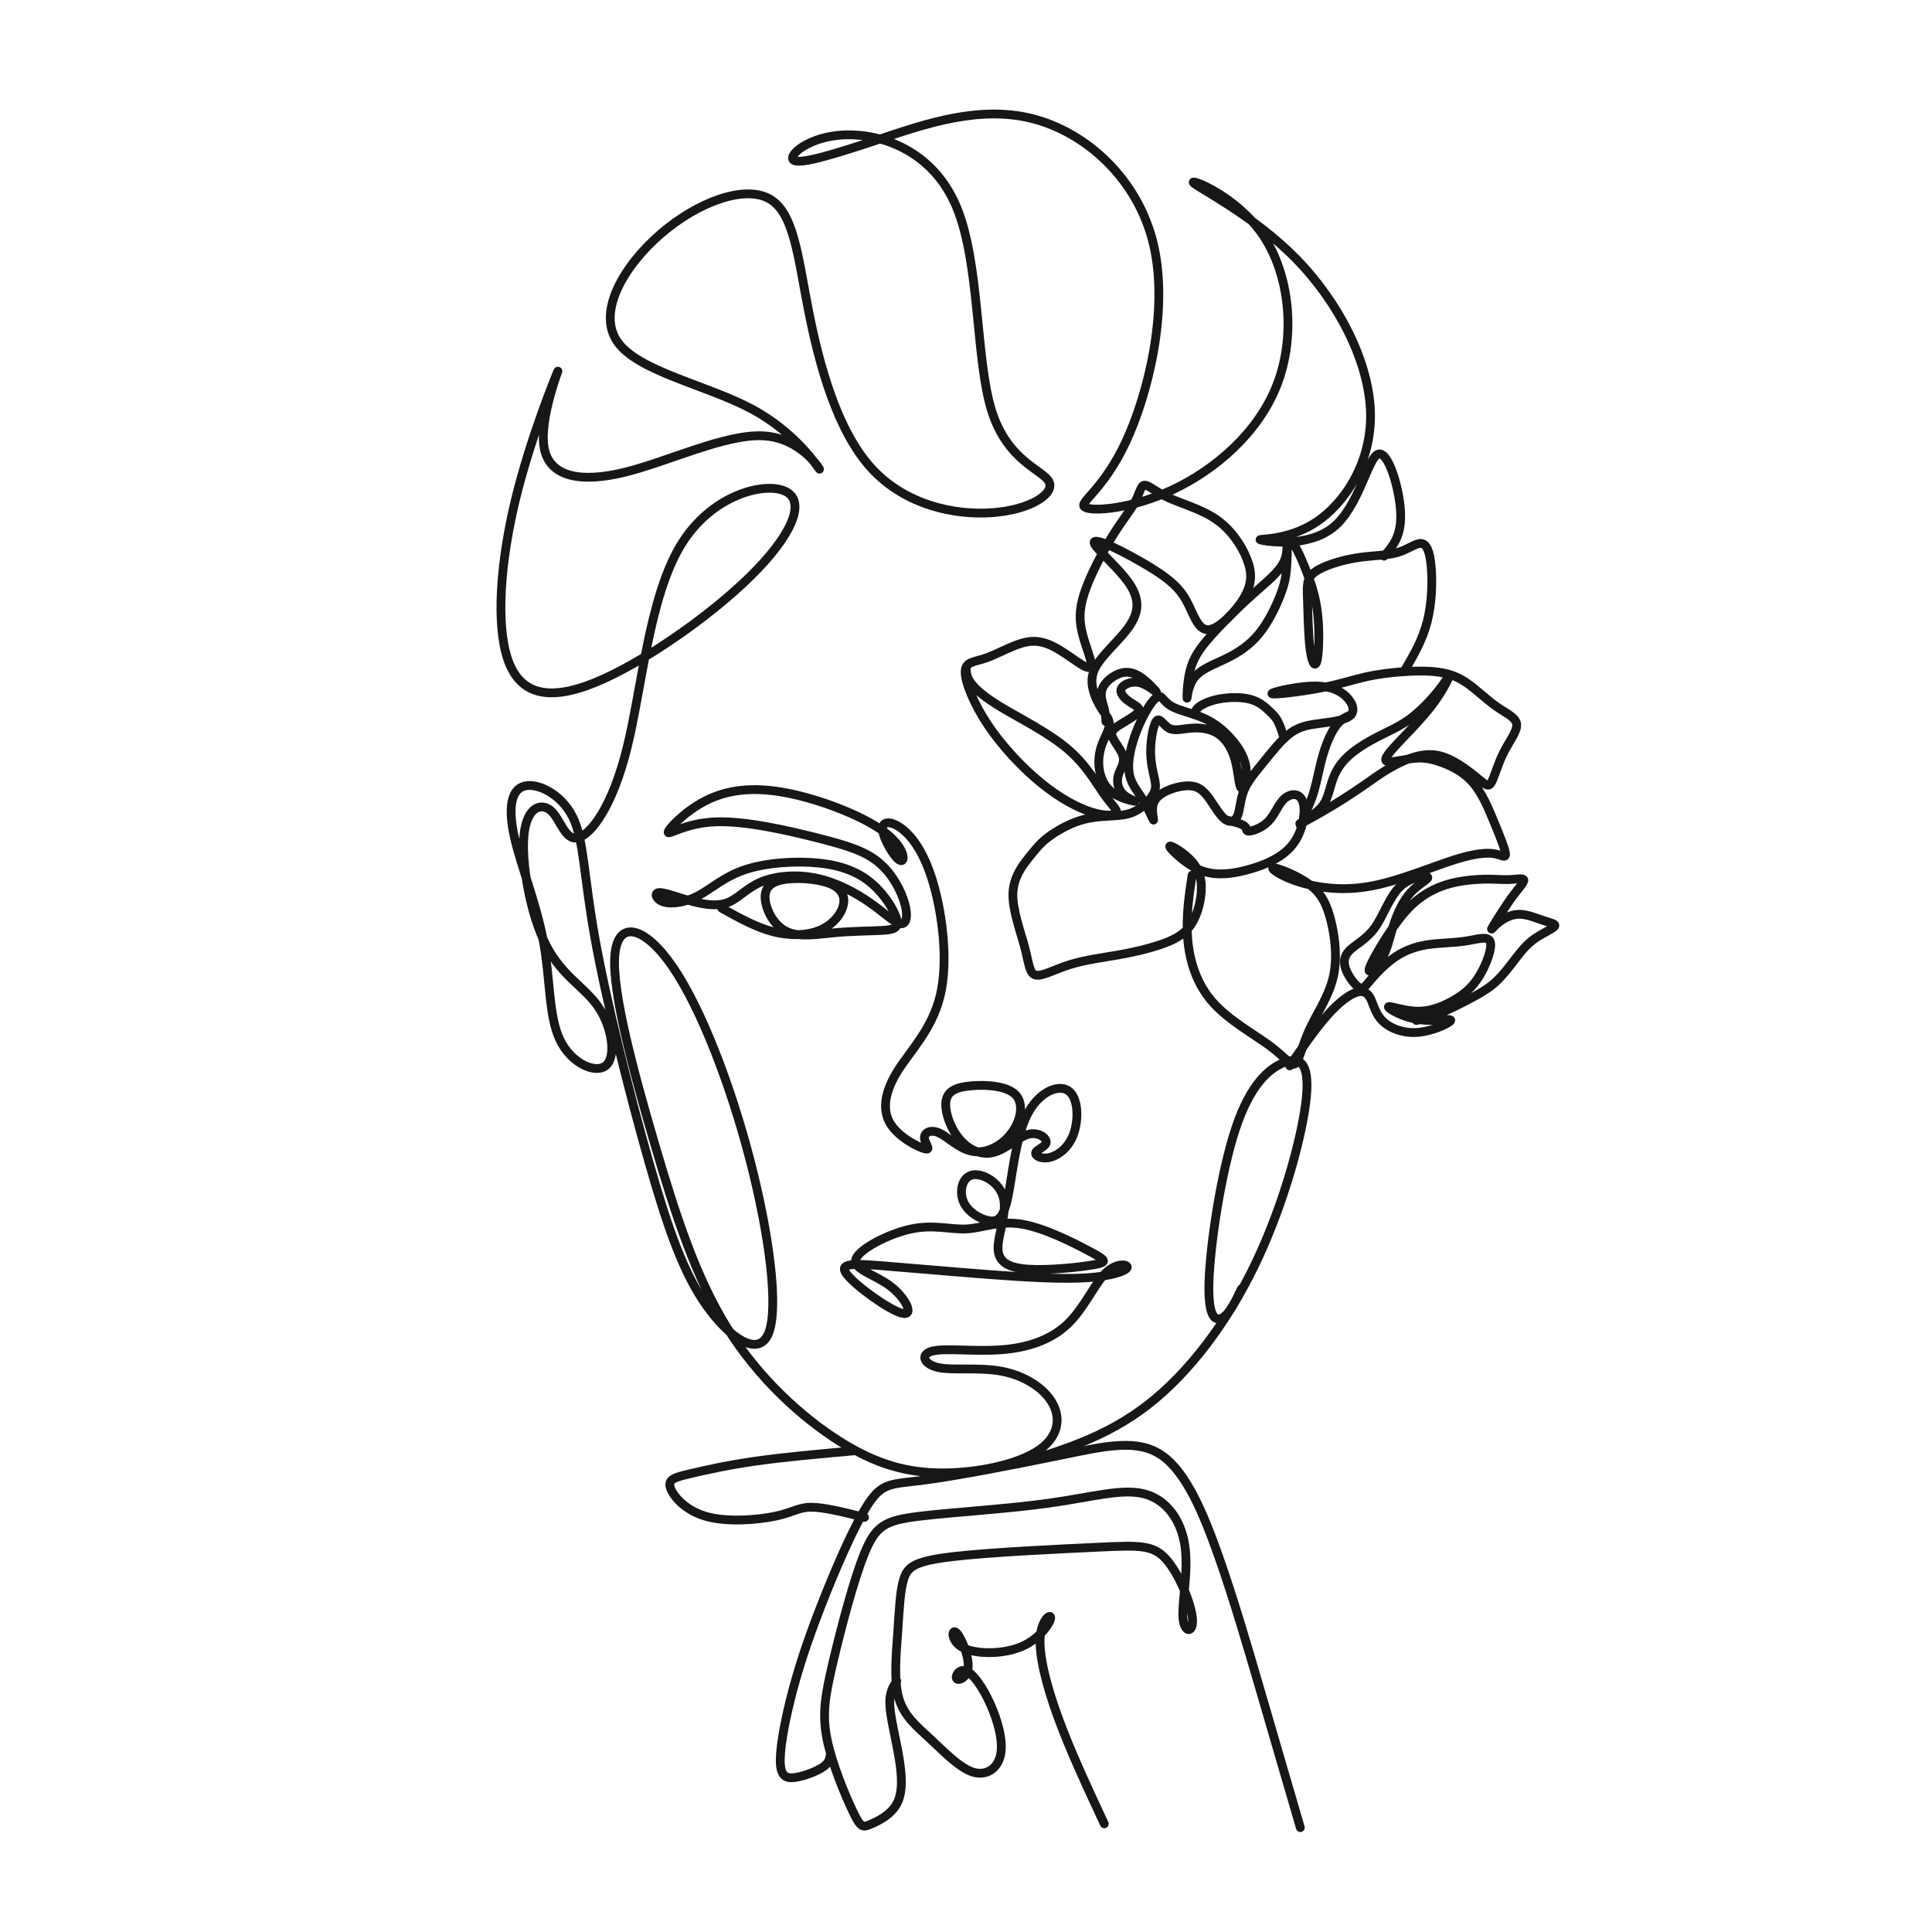
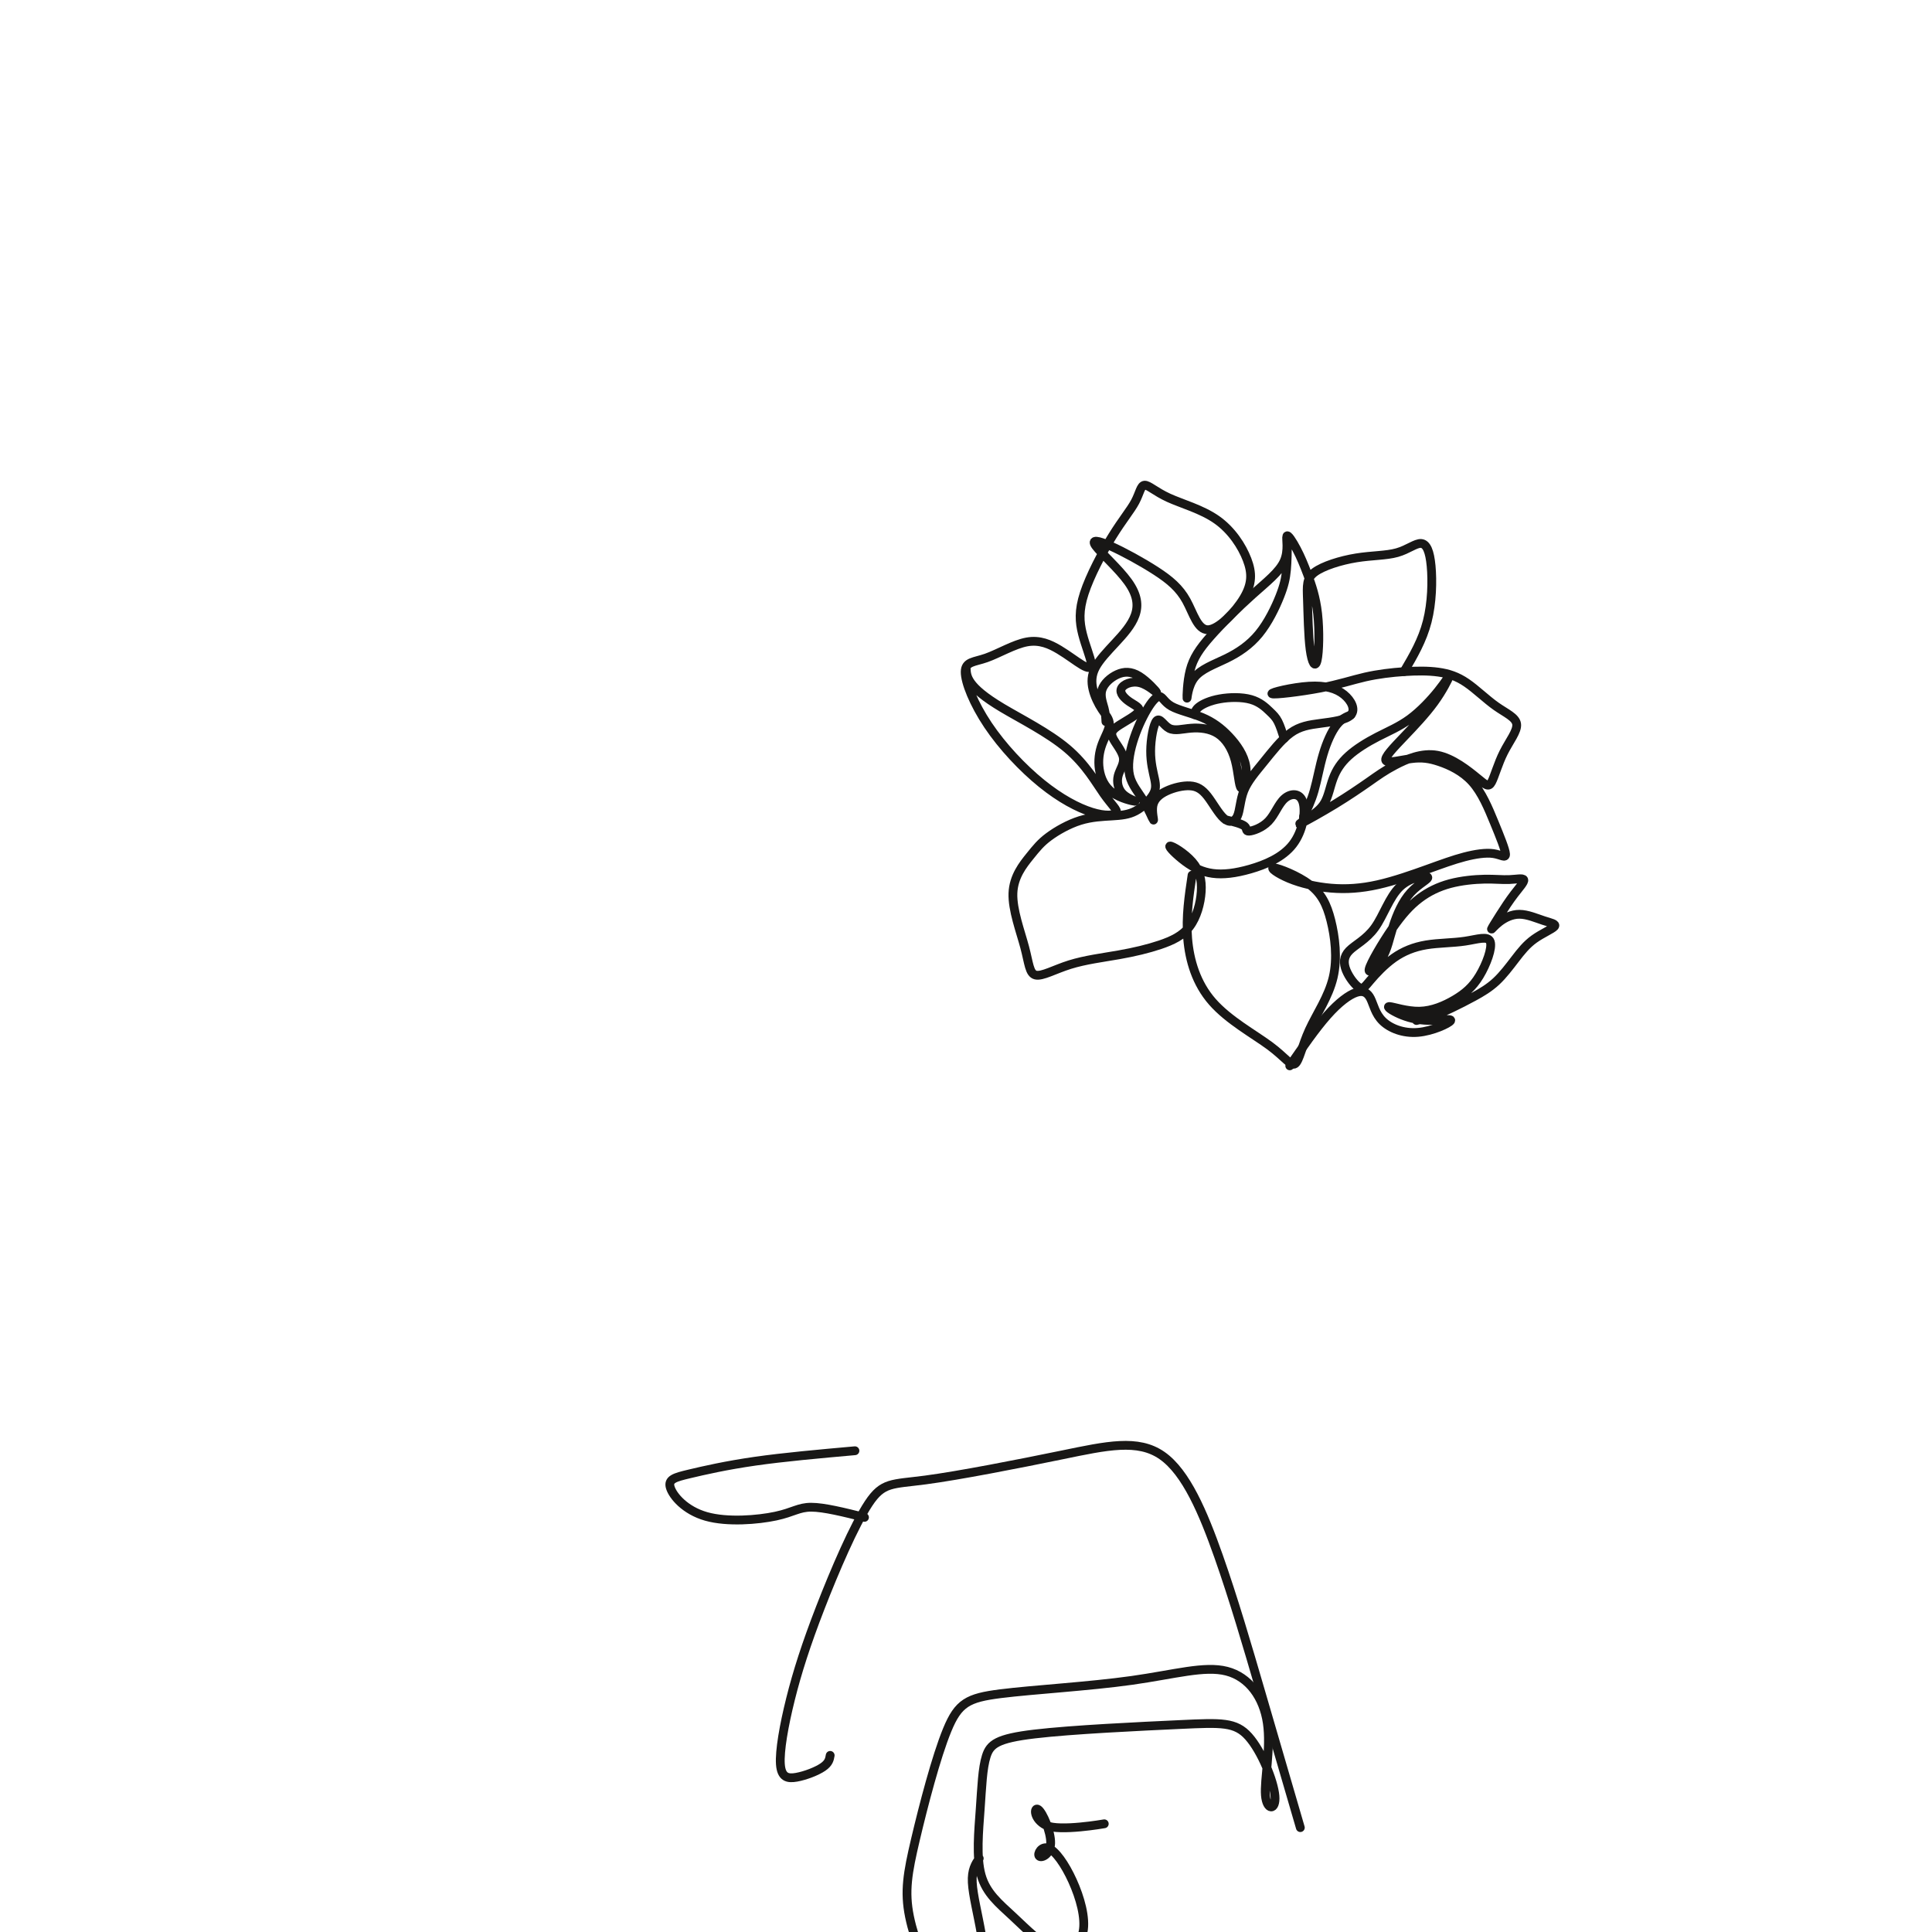
<svg xmlns="http://www.w3.org/2000/svg" id="Folie" viewBox="0 0 621.2 621.2">
  <defs>
    <style>.cls-1{fill:none;stroke:#181716;stroke-linecap:round;stroke-linejoin:round;stroke-width:2.83px;}</style>
  </defs>
-   <path class="cls-1" d="m445.03,178.82c2.86-3.26,5.71-6.53,5.3-14.28-.41-7.75-4.08-19.99-7.34-18.46-3.26,1.53-6.12,16.83-14.28,23.46-8.16,6.63-21.62,4.59-23.36,4.08-1.73-.51,8.26.51,17.65-5.61,9.38-6.12,18.16-19.38,17.65-35.6-.51-16.22-10.3-35.39-24.07-49.37-13.77-13.97-31.52-22.75-32.84-24.28-1.33-1.53,13.77,4.18,22.34,16.83,8.57,12.65,10.61,32.23,4.59,47.94-6.02,15.71-20.1,27.54-33.46,33.86s-26.01,7.14-28.36,5.71c-2.35-1.43,5.61-5.1,12.95-20.6,7.34-15.5,14.08-42.84,9.08-63.95-5-21.11-21.72-36.01-38.86-40.39-17.14-4.39-34.68,1.73-49.06,6.53s-25.6,8.26-27.74,6.83c-2.14-1.43,4.79-7.75,16.52-8.16,11.73-.41,28.25,5.1,35.8,23.15,7.55,18.05,6.12,48.65,11.22,65.28,5.1,16.63,16.73,19.28,18.56,23.15,1.84,3.88-6.12,8.98-18.15,9.89-12.04.92-28.15-2.35-39.07-14.38s-16.63-32.84-20.1-50.39c-3.47-17.54-4.69-31.82-12.75-36.21-8.06-4.39-22.95,1.12-34.78,11.32-11.83,10.2-20.6,25.09-13.97,34.68,6.63,9.59,28.66,13.87,43.15,21.62,14.48,7.75,21.42,18.97,21.83,19.38.41.41-5.71-10-17.95-10.71-12.24-.71-30.6,8.26-44.78,11.73-14.18,3.47-24.17,1.43-25.8-7.96-1.63-9.38,5.1-26.11,4.38-24.48-.71,1.63-8.87,21.62-13.67,41.51-4.79,19.89-6.22,39.68-2.45,50.9,3.77,11.22,12.75,13.87,28.05,7.65,15.3-6.22,36.93-21.32,50.08-34.27,13.16-12.95,17.85-23.77,11.42-27.13-6.43-3.37-23.97.71-33.97,17.34-10,16.63-12.44,45.8-17.14,64.87-4.69,19.07-11.63,28.05-15.81,29.07-4.18,1.02-5.61-5.92-8.67-8.67-3.06-2.75-7.75-1.33-8.67,7.65-.92,8.98,1.94,25.5,7.04,35.5s12.44,13.46,16.83,19.89c4.38,6.43,5.81,15.81,2.55,18.77-3.26,2.96-11.22-.51-14.89-8.16-3.67-7.65-3.06-19.48-5.3-31.62s-7.34-24.58-9.38-33.76c-2.04-9.18-1.02-15.1,3.26-16.22,4.28-1.12,11.83,2.55,15.51,9.89,3.67,7.34,3.47,18.36,7.14,38.86,3.67,20.5,11.22,50.49,17.44,72.32,6.22,21.83,11.12,35.5,18.36,45.8,7.24,10.3,16.83,17.24,20.09,8.98s.21-31.72-6.02-55.69c-6.22-23.97-15.61-48.45-24.68-61.81-9.08-13.36-17.85-15.61-18.77-3.88-.92,11.73,6.02,37.43,12.75,60.38,6.73,22.95,13.26,43.15,23.46,59.47,10.2,16.32,24.07,28.76,36.01,36.31,11.94,7.55,21.93,10.2,33.15,10.2s23.66-2.65,30.4-6.94c6.73-4.28,7.75-10.2,5.1-15.2s-8.97-9.08-16.32-10.51c-7.34-1.43-15.71-.2-20.5-1.22-4.79-1.02-6.02-4.28-1.94-5.3,4.08-1.02,13.46.2,21.93-.41,8.47-.61,16.01-3.06,21.42-8.16,5.41-5.1,8.67-12.85,12.24-16.42,3.57-3.57,7.45-2.96,7.04-1.84-.41,1.12-5.1,2.75-12.96,3.26-7.85.51-18.87-.1-31.11-1.02s-25.71-2.14-34.88-2.86c-9.18-.71-14.08-.92-11.12,2.86,2.96,3.77,13.77,11.53,17.75,12.44,3.98.92,1.12-5-3.88-8.77s-12.14-5.41-11.02-8.67c1.12-3.26,10.51-8.16,17.85-9.69s12.65.31,17.85,0c5.2-.31,10.3-2.75,17.65-1.53,7.34,1.22,16.93,6.12,22.03,8.87,5.1,2.75,5.71,3.37,1.12,4.18s-14.38,1.84-20.91,1.43c-6.53-.41-9.79-2.24-9.89-6.63-.1-4.39,2.96-11.32,1.73-16.32-1.22-5-6.73-8.06-10-7.34-3.26.71-4.28,5.2-2.86,8.57s5.3,5.61,8.16,6.12c2.86.51,4.69-.71,6.12-7.45,1.43-6.73,2.45-18.97,6.12-26.42,3.67-7.45,10-10.1,13.26-7.96s3.47,9.08,1.84,13.77c-1.63,4.69-5.1,7.14-7.85,7.75-2.75.61-4.79-.61-4.39-1.63.41-1.02,3.26-1.84,3.37-3.26.1-1.43-2.55-3.47-5.81-2.55-3.27.92-7.14,4.79-11.12,5.81-3.98,1.02-8.06-.82-11.02-4.39-2.96-3.57-4.79-8.87-4.28-12.14.51-3.26,3.37-4.49,8.16-4.9,4.79-.41,11.53,0,14.28,2.96,2.75,2.96,1.53,8.47-1.53,12.44-3.06,3.98-7.96,6.43-12.24,5.71-4.29-.71-7.96-4.59-10.81-5.92-2.86-1.33-4.9-.1-4.79,1.63.1,1.73,2.35,3.98.21,3.47s-8.67-3.77-11.32-8.36c-2.65-4.59-1.43-10.51,2.65-16.93,4.08-6.43,11.02-13.36,13.57-24.17,2.55-10.81.71-25.5-2.14-35.5s-6.73-15.3-10.2-17.95c-3.47-2.65-6.53-2.65-6.22.41s3.98,9.18,5.71,9.79c1.73.61,1.53-4.28-5.41-9.38-6.94-5.1-20.6-10.4-31.52-12.44-10.91-2.04-19.07-.82-25.81,2.65-6.73,3.47-12.04,9.18-11.93,10.1.1.92,5.61-2.96,15.1-3.37,9.49-.41,22.95,2.65,32.64,5.1,9.69,2.45,15.61,4.28,19.99,7.96,4.39,3.67,7.24,9.18,8.36,13.26,1.12,4.08.51,6.73-1.43,6.43-1.94-.31-5.2-3.57-9.89-6.83-4.69-3.26-10.81-6.53-17.24-7.85s-13.16-.71-17.85,1.33c-4.69,2.04-7.35,5.51-11.02,6.73s-8.36.2-12.54-1.02c-4.18-1.22-7.85-2.65-9.28-2.35-1.43.31-.61,2.35,1.94,3.06,2.55.71,6.83.1,11.02-2.14,4.18-2.24,8.26-6.12,15.1-8.36,6.83-2.24,16.42-2.86,23.87-2.04,7.45.82,12.75,3.06,16.93,6.73,4.18,3.67,7.24,8.77,7.85,11.53.61,2.75-1.22,3.16-4.9,3.37-3.67.2-9.18.2-14.79.71-5.61.51-11.32,1.53-15.4-.2s-6.53-6.22-7.14-9.69c-.61-3.47.61-5.92,4.79-6.94,4.18-1.02,11.32-.61,15.5.92,4.18,1.53,5.41,4.18,4.69,7.14-.71,2.96-3.37,6.22-7.45,7.96-4.08,1.73-9.59,1.94-15.1.51-5.51-1.43-11.02-4.49-16.52-7.55" />
  <path class="cls-1" d="m383.29,281.39c-1,6.67-2,13.34-1.42,20.37.58,7.03,2.75,14.43,7.96,20.37,5.21,5.94,13.46,10.43,18.48,14.16s6.78,6.67,8.11,5.74c1.33-.93,2.21-5.74,4.56-10.89,2.36-5.15,6.2-10.65,7.67-16.86,1.47-6.21.57-13.13-.73-18.32-1.31-5.19-3.02-8.66-6.85-11.55s-9.76-5.2-11.38-5.36c-1.62-.16,1.07,1.84,4.83,3.4,3.76,1.57,8.59,2.71,13.44,3.12,4.85.41,9.72.08,15.07-1.12,5.34-1.2,11.16-3.26,15.89-4.96,4.73-1.7,8.39-3.05,11.92-3.97,3.52-.92,6.91-1.43,9.36-1.06,2.45.37,3.96,1.61,3.88.15-.08-1.45-1.76-5.59-3.64-10.17-1.88-4.58-3.96-9.59-7.07-13.05-3.11-3.46-7.25-5.37-10.54-6.48-3.29-1.11-5.73-1.41-9.06-.98-3.33.43-7.55,1.59-8.16.62-.61-.97,2.39-4.08,5.72-7.57,3.34-3.49,7.02-7.37,9.78-11.17,2.76-3.8,4.6-7.54,4.83-8.24.23-.7-1.15,1.64-3.51,4.58-2.36,2.95-5.69,6.5-9.1,9.01-3.42,2.51-6.93,3.96-10.39,5.74-3.46,1.78-6.87,3.89-9.33,6.12-2.46,2.23-3.97,4.58-4.97,7.26-1,2.68-1.48,5.68-2.75,7.86-1.27,2.19-3.33,3.56-5.27,4.84s-3.75,2.49-2.21,1.73,6.46-3.49,10.8-6.13c4.33-2.64,8.07-5.2,10.96-7.22,2.89-2.03,4.93-3.53,8.45-5.38,3.52-1.85,8.51-4.06,13.5-3.14,4.99.92,9.99,4.97,12.87,7.33,2.88,2.37,3.65,3.05,4.59,1.31s2.05-5.89,3.9-9.56c1.85-3.67,4.44-6.85,4.17-9.07-.26-2.22-3.38-3.49-6.58-5.74-3.2-2.25-6.47-5.49-9.51-7.56-3.04-2.08-5.84-2.99-9.1-3.44-3.26-.45-6.98-.42-11-.16-4.02.27-8.33.78-12.52,1.73-4.18.96-8.23,2.36-14.51,3.56-6.27,1.2-14.77,2.2-15.43,1.83s6.54-2.11,11.88-2.44c5.34-.33,8.83.75,11.25,2.71,2.42,1.97,3.78,4.83,2.23,6.52-1.54,1.69-5.99,2.22-9.71,2.71-3.72.49-6.71.93-9.71,3.11-3,2.18-6.01,6.09-8.71,9.42-2.7,3.33-5.08,6.08-6.29,9.12-1.21,3.04-1.24,6.37-2.1,8.23-.85,1.86-2.53,2.24-4.29.71-1.76-1.53-3.6-4.98-5.33-7.19-1.73-2.2-3.33-3.16-5.61-3.29-2.28-.13-5.24.58-7.54,1.66-2.3,1.08-3.95,2.52-4.37,4.64-.41,2.12.4,4.93.17,4.7-.23-.23-1.52-3.5-3.19-6.24-1.67-2.74-3.73-4.97-4.46-8.05-.73-3.09-.12-7.03,1.04-10.87s2.87-7.55,4.46-10.25c1.59-2.7,3.07-4.38,4.08-4.33,1.01.05,1.54,1.83,3.86,3.15,2.32,1.32,6.44,2.17,9.85,3.59,3.4,1.42,6.1,3.42,8.63,6.1,2.53,2.68,4.89,6.06,5.43,9.64s-.77,7.37-1.49,6.94-.89-5.06-1.92-8.89c-1.04-3.84-2.96-6.88-5.53-8.56-2.58-1.68-5.82-1.99-8.65-1.77-2.83.22-5.24.98-7.04.05-1.8-.93-2.99-3.55-4.03-2.46-1.04,1.09-1.92,5.87-1.94,9.74-.02,3.86.81,6.8,1.26,8.93.45,2.13.51,3.45-.55,5.21-1.07,1.76-3.27,3.95-5.55,5.15-2.28,1.21-4.64,1.42-7.61,1.6-2.97.18-6.54.31-10.23,1.46s-7.49,3.31-10.07,5.23c-2.58,1.91-3.92,3.58-6.11,6.3s-5.22,6.5-5.42,11.85c-.2,5.35,2.43,12.28,3.79,17.4,1.36,5.12,1.46,8.43,3.53,8.92,2.07.49,6.11-1.84,11.01-3.37,4.9-1.53,10.64-2.25,15.7-3.14,5.06-.89,9.42-1.94,13.29-3.24,3.87-1.31,7.22-2.87,9.5-5.87,2.28-3,3.48-7.44,3.72-11.2.24-3.76-.49-6.85-2.9-9.61-2.41-2.77-6.5-5.22-7.14-5.06-.64.16,2.17,2.94,4.93,4.99,2.77,2.05,5.49,3.37,8.82,3.81,3.32.44,7.25-.02,12.03-1.39,4.79-1.38,10.43-3.68,13.72-7.97,3.29-4.28,4.22-10.54,3.23-13.59s-3.89-2.88-5.89-1.12c-2,1.76-3.1,5.12-5.17,7.29-2.07,2.17-5.12,3.16-6.29,3.2-1.17.04-.48-.86-1.42-1.63-.94-.77-3.52-1.41-6.11-2.05" />
  <path class="cls-1" d="m451.44,215.94c2.96-5.03,5.91-10.06,7.46-16.11,1.55-6.05,1.69-13.13,1.25-17.85-.44-4.73-1.46-7.1-3.21-7.24-1.75-.14-4.23,1.96-7.74,2.95s-8.05.87-13.12,1.69c-5.07.82-10.66,2.59-13.35,4.58-2.7,2-2.5,4.23-2.34,8.86.16,4.63.28,11.67.86,16.04.59,4.37,1.64,6.08,2.25,3.46s.77-9.56.16-14.99c-.61-5.43-1.99-9.35-3.2-12.56-1.21-3.21-2.25-5.72-3.55-8.19-1.3-2.47-2.86-4.9-3.15-4.19-.29.71.68,4.56-.86,8.05-1.54,3.49-5.6,6.62-10.24,10.77-4.64,4.15-9.85,9.32-13.44,13.38-3.59,4.06-5.54,7.01-6.55,10.89-1,3.88-1.06,8.68-1.01,9,.05.33.2-3.82,2.36-6.61,2.16-2.79,6.34-4.21,10.25-6.12,3.91-1.91,7.54-4.32,10.52-7.96s5.32-8.51,6.72-12.05,1.87-5.73,2.13-8.5c.25-2.77.29-6.1.32-9.43" />
  <path class="cls-1" d="m310.64,214.68c.05,1.46.1,2.92,1.53,4.91,1.43,2,4.25,4.53,10.12,8.03,5.87,3.5,14.78,7.96,20.83,13.08,6.05,5.12,9.24,10.9,11.81,14.55,2.57,3.65,4.51,5.18,3.98,6.08-.54.9-3.56,1.16-7.91-.2-4.36-1.36-10.04-4.33-16.13-9.27-6.08-4.93-12.57-11.82-17.19-18.71-4.62-6.9-7.38-13.8-7.34-17.14.04-3.33,2.87-3.09,6.79-4.47,3.92-1.38,8.93-4.39,13.07-5.14,4.15-.75,7.43.76,10.36,2.51,2.92,1.76,5.48,3.77,7.38,4.89,1.9,1.11,3.12,1.33,2.92-.5-.21-1.83-1.85-5.71-2.81-9.49s-1.25-7.47.58-13.06c1.83-5.6,5.76-13.1,9.04-18.38,3.27-5.28,5.88-8.33,7.33-11.07,1.45-2.74,1.76-5.18,3-5.3,1.25-.12,3.44,2.08,7.72,4.04s10.66,3.67,15.49,7.07,8.12,8.5,9.77,12.8,1.66,7.8-1.04,12.35c-2.7,4.54-8.11,10.13-11.5,10.22-3.39.08-4.77-5.33-6.98-9.35-2.21-4.01-5.26-6.62-9.76-9.54s-10.43-6.16-14.57-8.01-6.46-2.3-4.79-.02c1.67,2.28,7.34,7.29,10.36,11.5,3.02,4.21,3.4,7.61,2.27,10.77-1.12,3.16-3.75,6.08-6.33,8.86-2.58,2.78-5.11,5.42-6.41,7.88-1.3,2.46-1.36,4.73-.81,7.04.54,2.31,1.7,4.67,2.9,6.49,1.2,1.82,2.46,3.09,2.38,4.83-.07,1.74-1.47,3.95-2.37,6.41-.9,2.46-1.29,5.18-.87,7.98.42,2.8,1.64,5.68,4.25,7.55,2.6,1.87,6.58,2.73,7.19,2.77.61.04-2.16-.73-3.79-2.28-1.62-1.55-2.1-3.87-1.59-5.91.52-2.04,2.03-3.79,1.65-5.93-.38-2.14-2.67-4.66-3.42-6.38-.75-1.72.05-2.64,2.13-3.98,2.08-1.34,5.46-3.11,6.21-4.35.75-1.24-1.13-1.96-2.86-3.13-1.73-1.17-3.3-2.8-2.71-4.22.59-1.42,3.33-2.63,6.06-1.91,2.72.72,5.42,3.36,5.3,3.04-.11-.32-3.04-3.59-5.62-5.19-2.59-1.6-4.84-1.53-7.02-.54-2.18.99-4.29,2.9-4.92,4.92-.63,2.02.22,4.16.68,5.89s.52,3.05.59,4.37" />
  <path class="cls-1" d="m384.12,229.79c.1-.79.21-1.57,1.41-2.51,1.2-.93,3.5-2.01,6.65-2.57,3.14-.57,7.12-.63,10.01.19,2.88.82,4.67,2.51,5.95,3.74,1.28,1.22,2.06,1.97,2.77,3.36.71,1.39,1.35,3.41,1.99,5.43" />
  <path class="cls-1" d="m419.16,262.54c1.21-2.47,2.42-4.93,3.4-8.35.98-3.42,1.72-7.79,2.88-11.68,1.15-3.89,2.71-7.3,4.27-9.33,1.55-2.03,3.11-2.68,4.66-3.32" />
  <path class="cls-1" d="m414.7,342.7c4.18-6.03,8.36-12.06,12.08-16.25,3.72-4.2,6.97-6.57,9.28-7.34,2.31-.77,3.68.07,4.63,1.98.95,1.91,1.49,4.89,3.88,7.22,2.39,2.34,6.63,4.03,11.35,3.63,4.72-.39,9.91-2.87,10.49-3.72s-3.46-.08-7.08-.13-6.81-.94-9.34-2.06c-2.53-1.12-4.41-2.47-3.19-2.39,1.22.08,5.54,1.59,9.65,1.5,4.12-.1,8.03-1.8,11.26-3.7,3.22-1.9,5.76-4,7.99-7.69,2.24-3.69,4.18-8.95,3.46-10.97-.72-2.01-4.12-.76-8.09-.17-3.96.6-8.5.54-12.47,1.2-3.97.66-7.37,2.03-10.46,4.21-3.09,2.19-5.86,5.19-7.56,7.2-1.7,2-2.32,3.01-3.59,2.28-1.27-.73-3.19-3.19-4.13-5.48-.94-2.29-.9-4.41.95-6.31,1.84-1.9,5.49-3.59,8.25-7.43,2.76-3.85,4.64-9.85,8.02-13.1,3.37-3.24,8.24-3.72,8.93-3.18s-2.78,2.08-5.43,4.98c-2.64,2.89-4.46,7.13-5.66,10.94s-1.79,7.21-3.53,10.16c-1.73,2.95-4.59,5.46-4.16,3.53s4.17-8.31,7.36-12.95c3.19-4.63,5.83-7.53,8.77-9.76,2.94-2.23,6.17-3.79,9.85-4.78,3.68-.98,7.82-1.38,11.11-1.44,3.29-.06,5.72.23,8,.13,2.28-.09,4.39-.57,4.62.09.23.66-1.42,2.45-3.03,4.55s-3.18,4.51-4.59,6.72c-1.4,2.21-2.64,4.21-2.75,4.54-.11.33.89-1.01,2.54-2.29,1.65-1.27,3.94-2.47,6.48-2.45,2.54.02,5.35,1.24,7.69,2.01,2.34.77,4.22,1.08,3.52,1.92-.7.84-3.98,2.22-6.49,4.02s-4.25,4.01-6.13,6.46c-1.88,2.45-3.9,5.14-6.12,7.2-2.22,2.06-4.65,3.5-7.1,4.84-2.45,1.34-4.93,2.59-7.11,3.64s-4.08,1.91-5.94,2.55c-1.85.64-3.66,1.08-5.47,1.51" />
-   <path class="cls-1" d="m355.06,586.41c-5.51-11.83-11.02-23.66-14.89-34.27-3.88-10.61-6.12-19.99-5.71-25.7.41-5.71,3.47-7.75,3.37-6.22-.1,1.53-3.37,6.63-9.28,9.18s-14.48,2.55-18.67.51c-4.18-2.04-3.98-6.12-2.55-5.1,1.43,1.02,4.08,7.14,3.98,10.81s-2.96,4.9-3.67,4.18c-.71-.71.71-3.37,2.96-2.55,2.24.82,5.3,5.1,7.75,10.51,2.45,5.41,4.28,11.93,3.37,16.42-.92,4.49-4.59,6.94-8.88,5.61-4.28-1.33-9.18-6.43-13.67-10.61-4.49-4.18-8.57-7.45-10.2-13.26s-.82-14.18-.31-21.32c.51-7.14.71-13.06,1.94-16.93,1.22-3.88,3.47-5.71,15.5-7.14,12.04-1.43,33.86-2.45,47.02-3.06,13.16-.61,17.65-.82,21.83,3.88,4.18,4.69,8.06,14.28,8.47,19.07.41,4.79-2.65,4.79-3.06-.2-.41-5,1.84-14.99.61-23.26-1.22-8.26-5.92-14.79-13.05-16.63-7.14-1.84-16.73,1.02-30.5,2.96-13.77,1.94-31.72,2.96-42.23,4.28-10.51,1.33-13.57,2.96-17.14,11.63-3.57,8.67-7.65,24.38-10.2,35.19-2.55,10.81-3.57,16.73-1.94,24.79,1.63,8.06,5.92,18.26,8.37,23.36,2.45,5.1,3.06,5.1,5.51,4.08,2.45-1.02,6.73-3.06,8.67-6.83,1.94-3.77,1.53-9.28.51-15.2-1.02-5.92-2.65-12.24-2.86-16.32-.21-4.08,1.02-5.92,2.24-7.75" />
+   <path class="cls-1" d="m355.06,586.41s-14.48,2.55-18.67.51c-4.18-2.04-3.98-6.12-2.55-5.1,1.43,1.02,4.08,7.14,3.98,10.81s-2.96,4.9-3.67,4.18c-.71-.71.71-3.37,2.96-2.55,2.24.82,5.3,5.1,7.75,10.51,2.45,5.41,4.28,11.93,3.37,16.42-.92,4.49-4.59,6.94-8.88,5.61-4.28-1.33-9.18-6.43-13.67-10.61-4.49-4.18-8.57-7.45-10.2-13.26s-.82-14.18-.31-21.32c.51-7.14.71-13.06,1.94-16.93,1.22-3.88,3.47-5.71,15.5-7.14,12.04-1.43,33.86-2.45,47.02-3.06,13.16-.61,17.65-.82,21.83,3.88,4.18,4.69,8.06,14.28,8.47,19.07.41,4.79-2.65,4.79-3.06-.2-.41-5,1.84-14.99.61-23.26-1.22-8.26-5.92-14.79-13.05-16.63-7.14-1.84-16.73,1.02-30.5,2.96-13.77,1.94-31.72,2.96-42.23,4.28-10.51,1.33-13.57,2.96-17.14,11.63-3.57,8.67-7.65,24.38-10.2,35.19-2.55,10.81-3.57,16.73-1.94,24.79,1.63,8.06,5.92,18.26,8.37,23.36,2.45,5.1,3.06,5.1,5.51,4.08,2.45-1.02,6.73-3.06,8.67-6.83,1.94-3.77,1.53-9.28.51-15.2-1.02-5.92-2.65-12.24-2.86-16.32-.21-4.08,1.02-5.92,2.24-7.75" />
  <path class="cls-1" d="m418.1,587.64c-4.29-14.69-8.57-29.38-12.85-44.06-4.29-14.69-8.57-29.38-13.46-43.25-4.9-13.87-10.4-26.93-18.16-32.33-7.75-5.41-17.75-3.16-32.13-.2-14.38,2.96-33.15,6.63-43.96,8.06-10.81,1.43-13.67.61-18.26,7.55-4.59,6.94-10.91,21.62-15.5,33.46-4.59,11.83-7.45,20.81-9.59,29.38-2.14,8.57-3.57,16.73-3.27,21.01.31,4.28,2.35,4.69,5.2,4.18s6.53-1.94,8.46-3.26c1.94-1.33,2.14-2.55,2.35-3.77" />
  <path class="cls-1" d="m274.89,466.46c-11.42,1.02-22.85,2.04-32.13,3.37-9.28,1.33-16.42,2.96-21.11,4.08-4.69,1.12-6.94,1.73-6.12,4.39.81,2.65,4.69,7.34,11.53,9.28,6.83,1.94,16.62,1.12,22.34-.1,5.71-1.22,7.34-2.86,11.42-2.86s10.61,1.63,17.14,3.26" />
-   <path class="cls-1" d="m326.91,470.74c14.28-4.28,28.56-8.57,41.92-18.87,13.36-10.3,25.81-26.62,34.99-45.9,9.18-19.28,15.1-41.51,16.22-53.24,1.12-11.73-2.55-12.95-7.34-11.02s-10.71,7.04-15.4,21.11c-4.69,14.08-8.16,37.13-8.57,49.16s2.24,13.06,4.49,11.63,4.08-5.3,5.92-9.18" />
</svg>